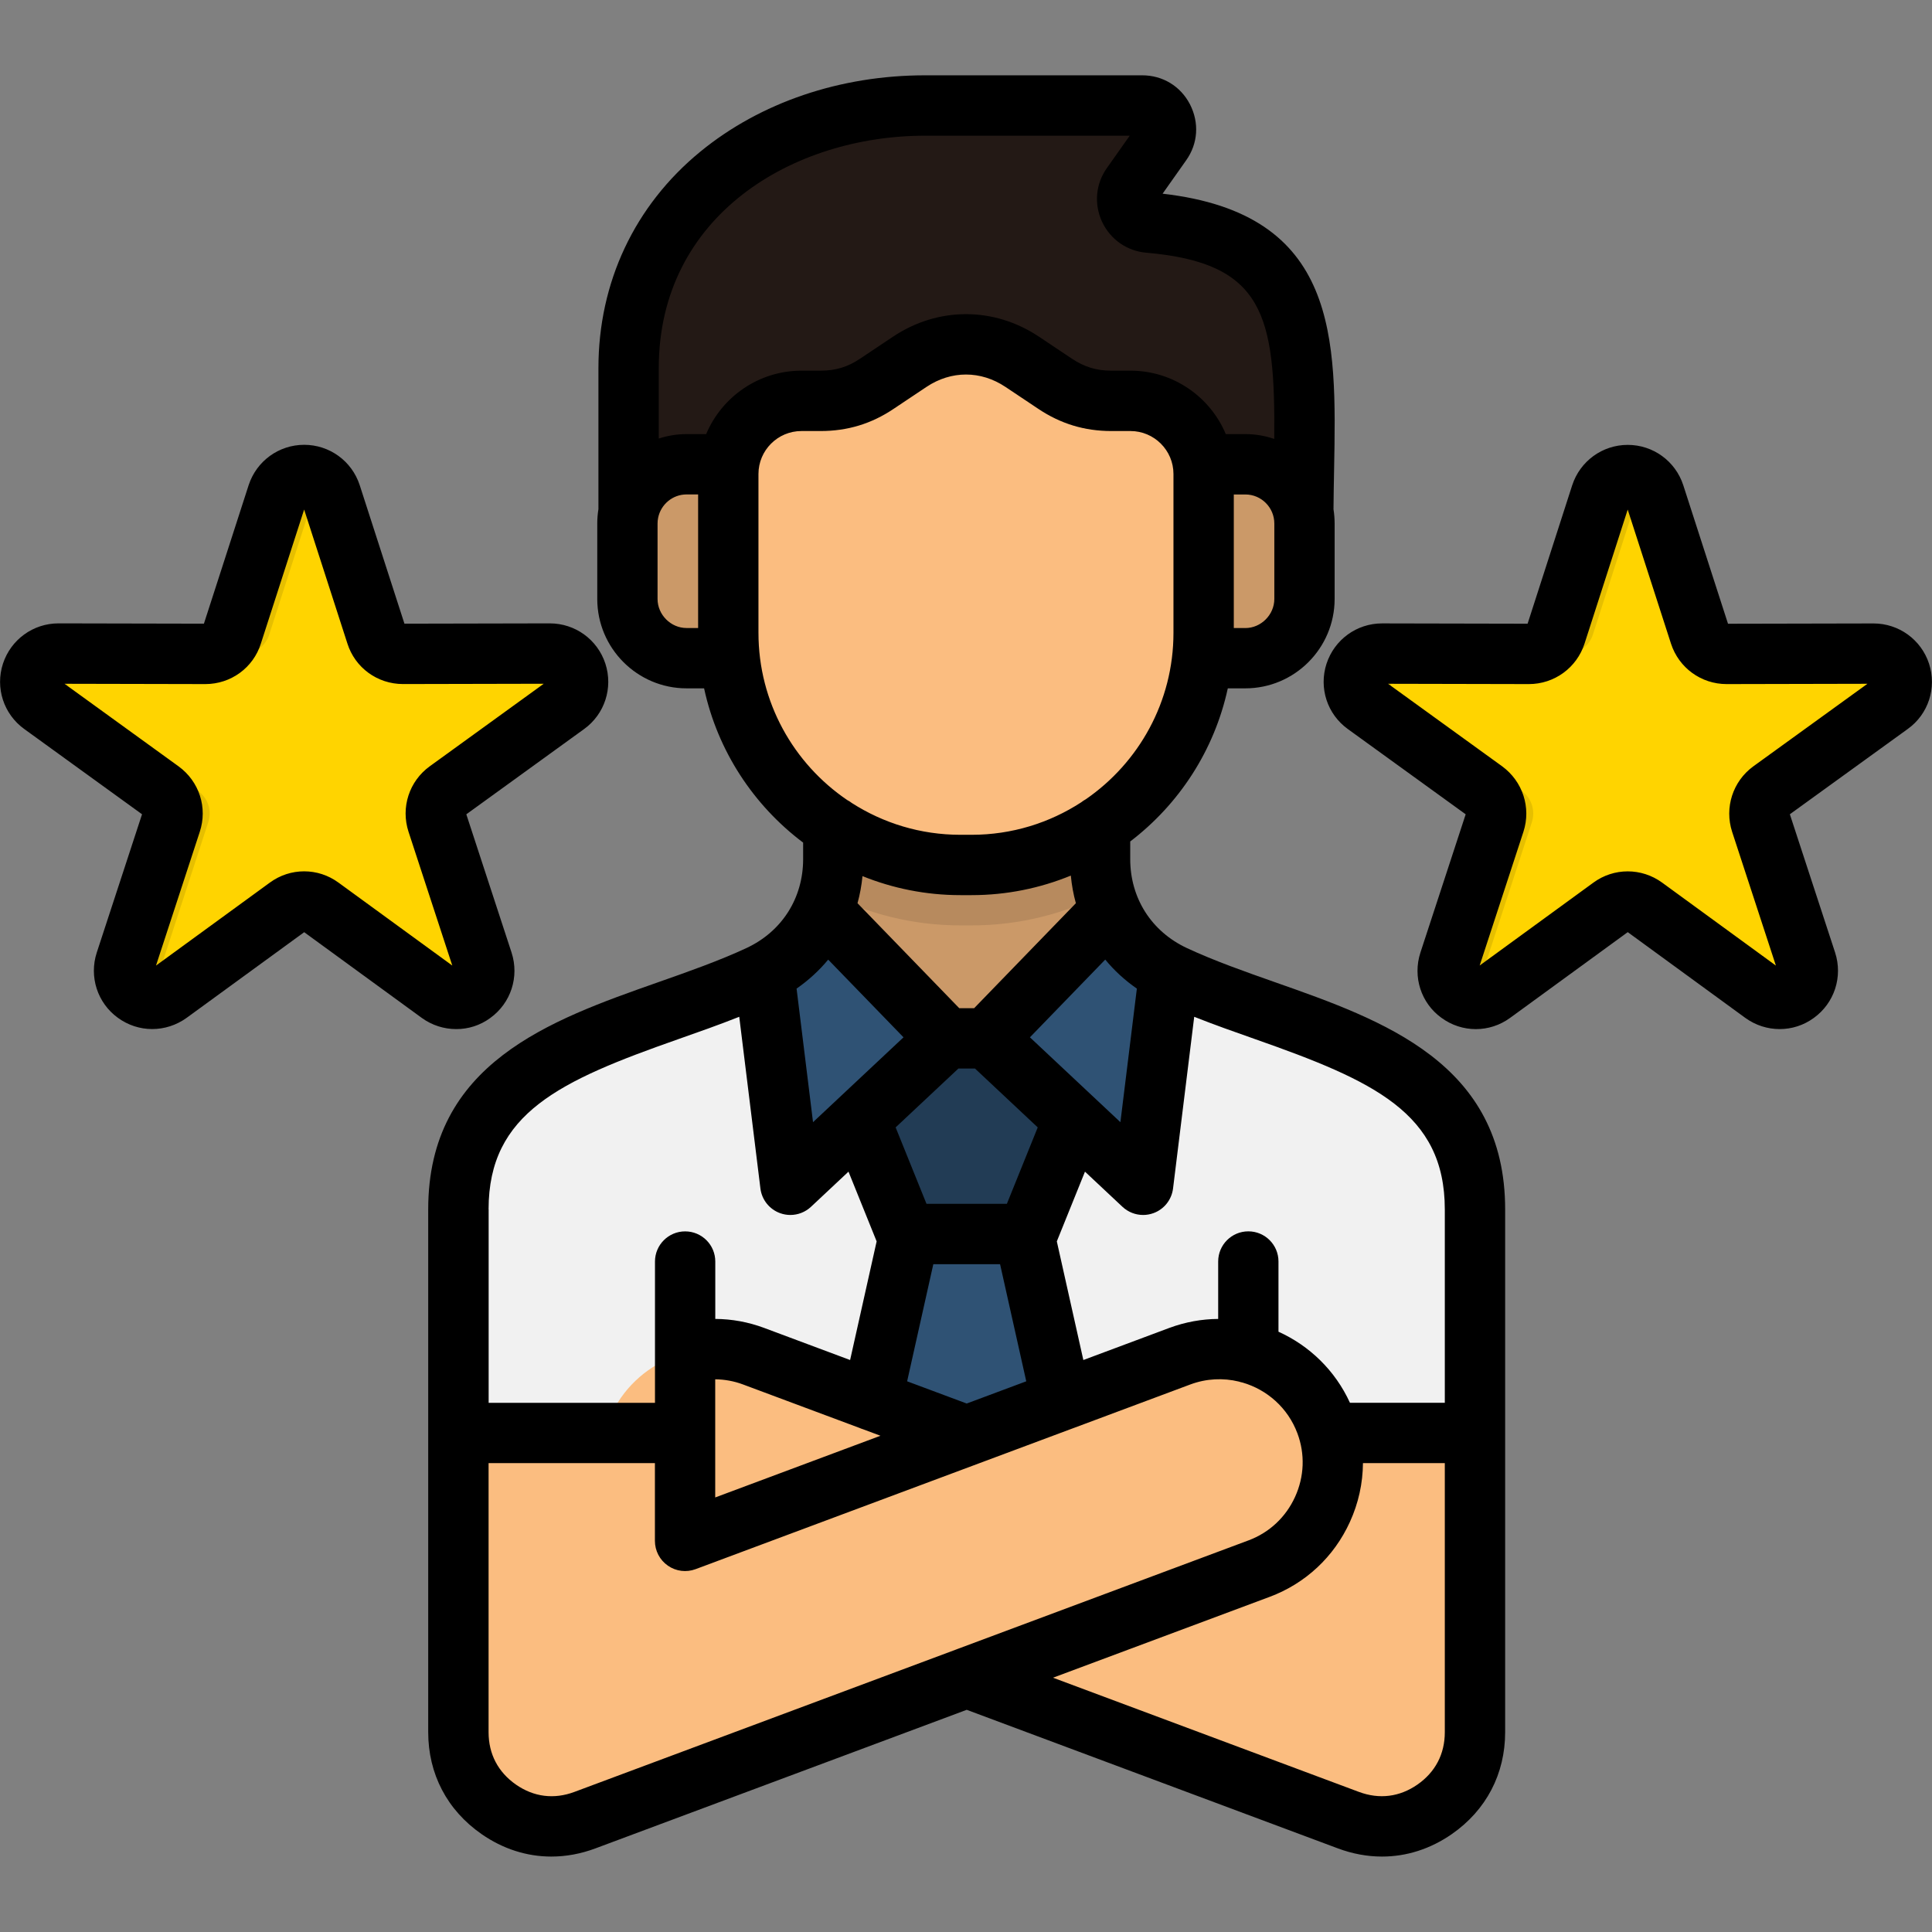
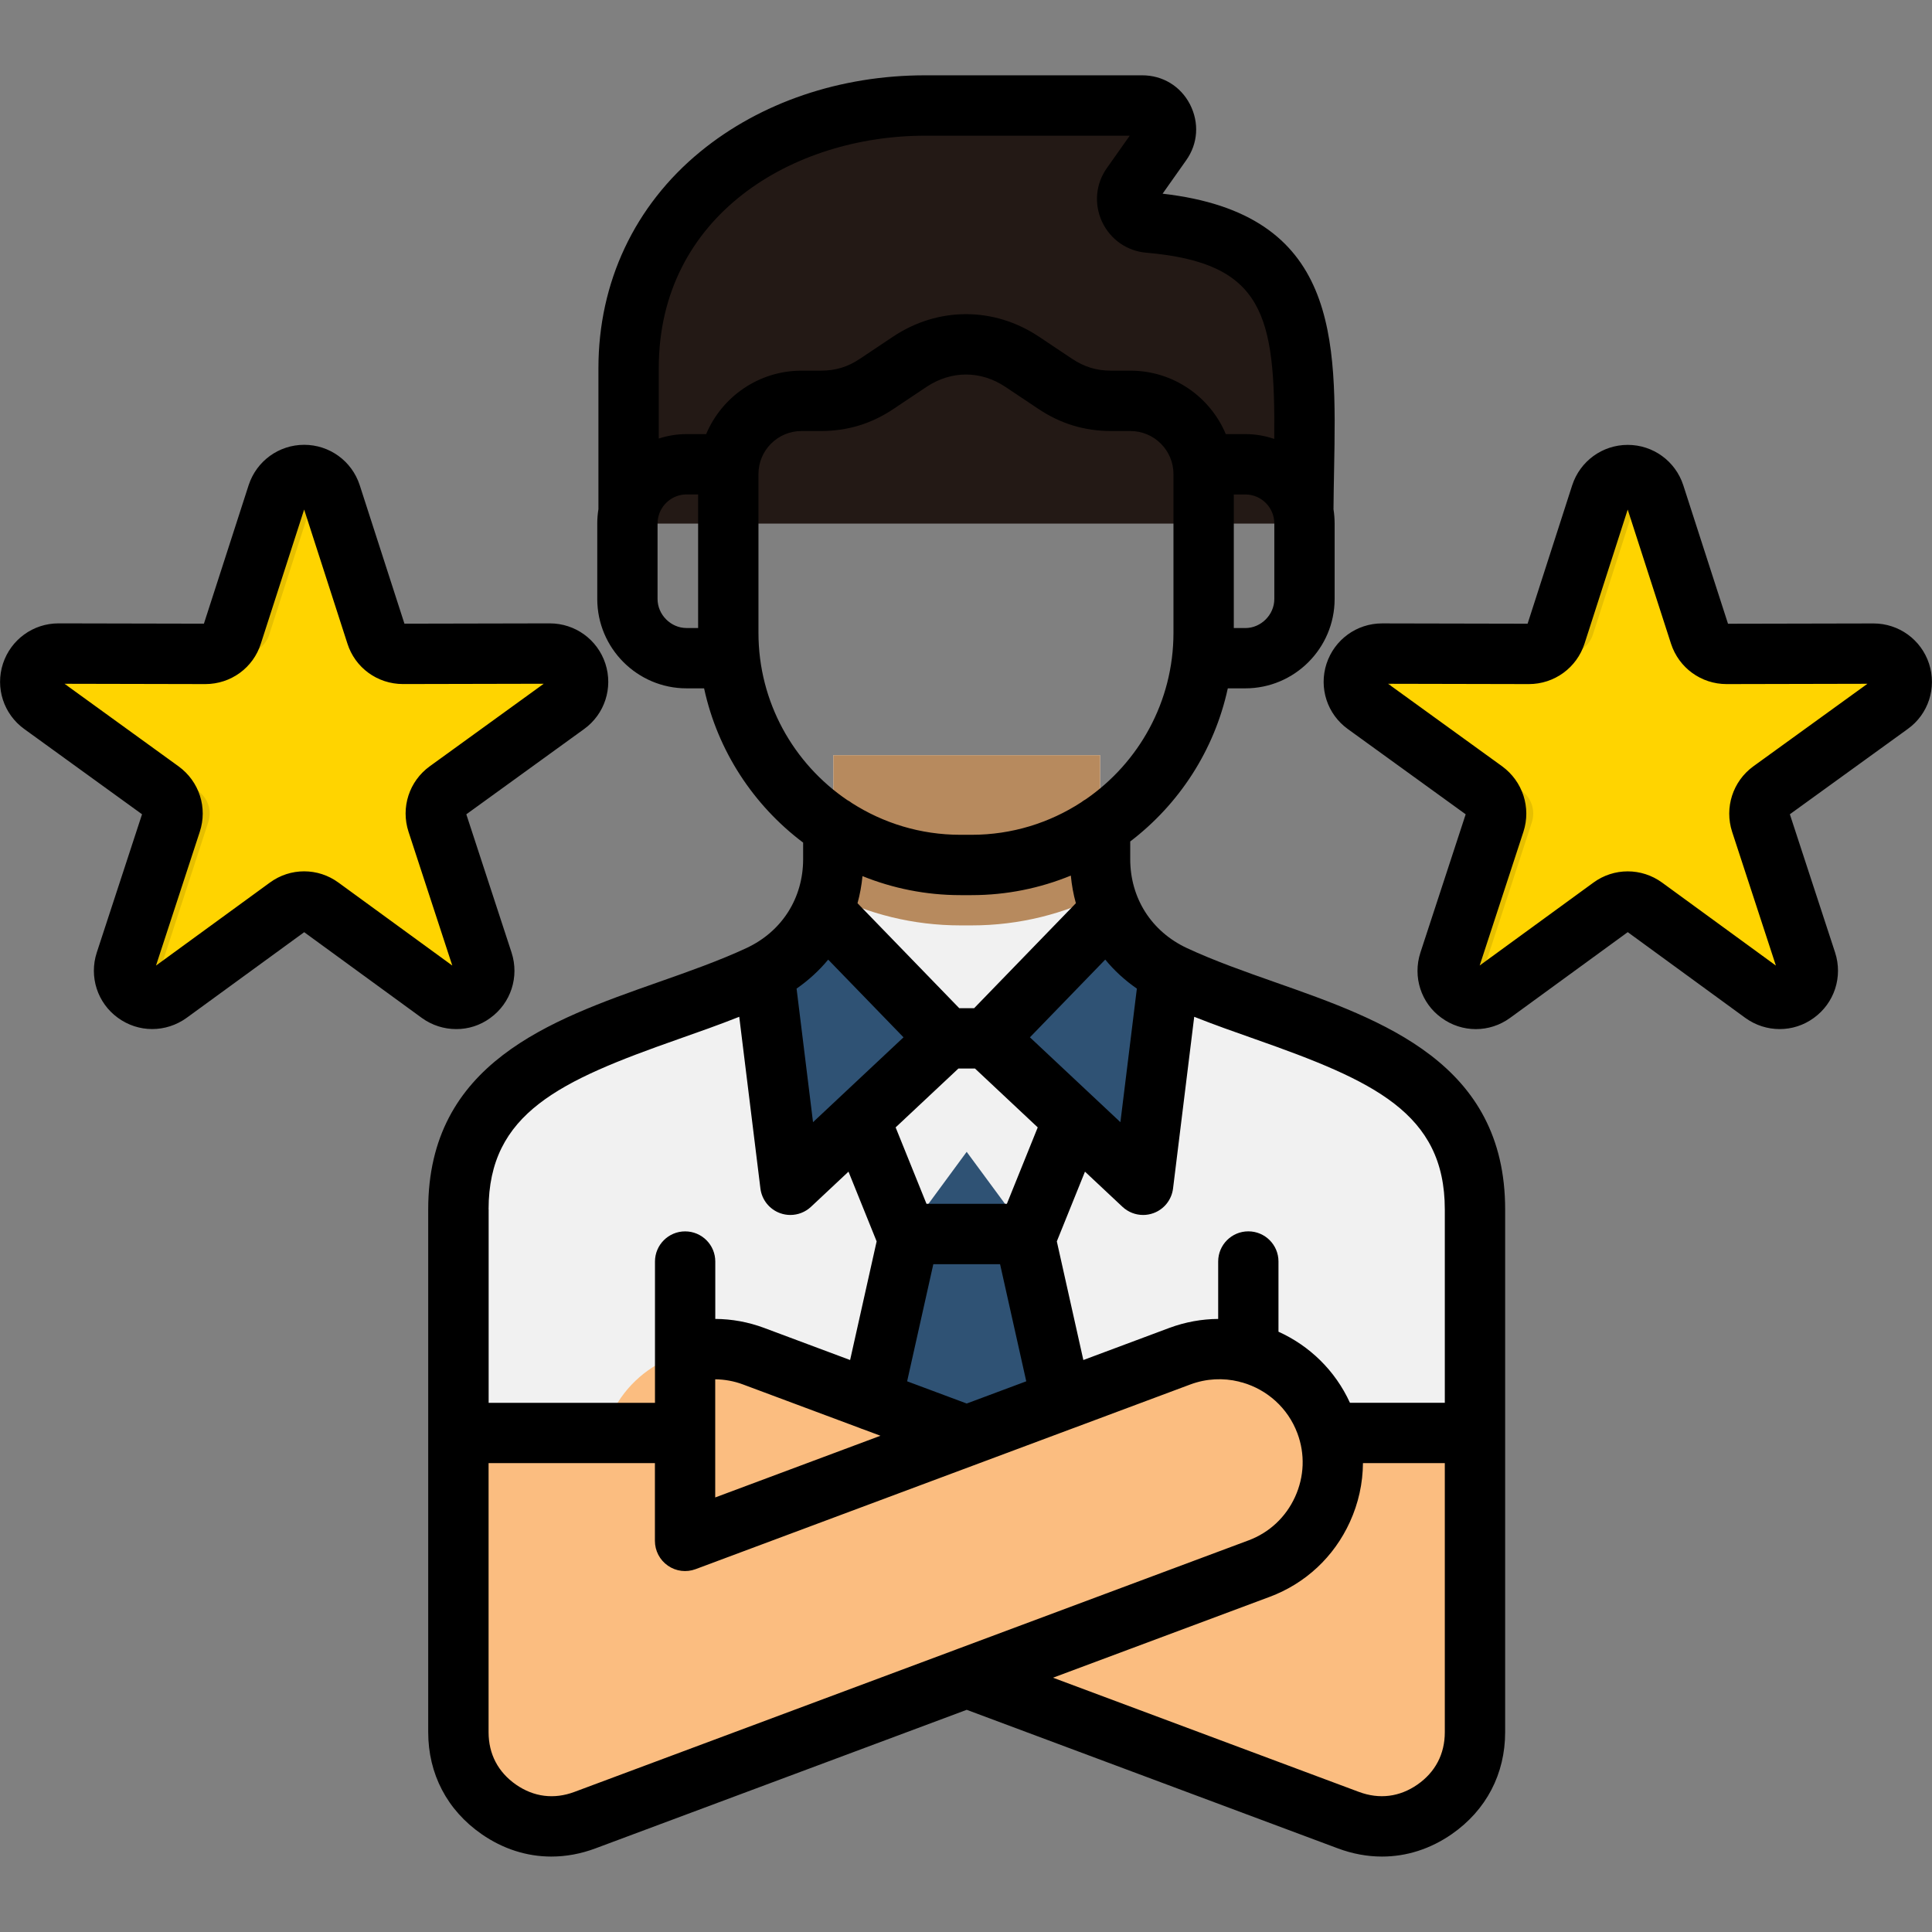
<svg xmlns="http://www.w3.org/2000/svg" id="Layer_1" enable-background="new 0 0 512 512" viewBox="0 0 512 512">
  <rect x="0" y="0" width="512" height="512" fill="#808080" stroke="none" />
  <g clip-rule="evenodd" fill-rule="evenodd">
    <path d="m166.58 138.76h178.82c0-43.42 6.84-75.6-40.92-79.75-2.31-.19-4.2-1.51-5.16-3.6-.99-2.09-.77-4.37.55-6.26l7.96-11.29c1.37-1.95 1.54-4.37.44-6.48-1.1-2.14-3.19-3.41-5.57-3.41h-57.53c-40.61 0-78.59 25.95-78.59 69.61z" fill="#231915" />
-     <path d="m181.96 123.08h148.07c8.65 0 15.71 7.06 15.71 15.68v19.99c0 8.62-7.06 15.68-15.71 15.68h-148.07c-8.62 0-15.68-7.06-15.68-15.68v-19.99c0-8.63 7.06-15.68 15.68-15.68z" fill="#cb9968" />
    <path d="m220.84 200.13h70.71v27.57c0 13.51 7.39 25.1 19.63 30.81 33.15 15.46 79.72 19.09 79.72 62.01v115.61h-269.41v-115.61c0-42.92 46.55-46.55 79.69-62.01 12.27-5.71 19.66-17.3 19.66-30.81z" fill="#f1f1f1" />
-     <path d="m220.84 200.13h70.71v27.57c0 9.91 3.98 18.81 10.93 25.07v22.44h-91.97v-22.98c6.56-6.23 10.33-14.88 10.33-24.52z" fill="#cb9968" />
    <path d="m220.84 200.13h70.71v27.57c0 3.13.38 6.15 1.15 9.03-10.57 5.44-22.55 8.51-35.2 8.51h-2.99c-12.52 0-24.39-3.02-34.88-8.35.8-2.94 1.21-6.01 1.21-9.2z" fill="#b78a5e" />
-     <path d="m270.9 95.92 8.71 5.79c4.61 3.08 9.36 4.53 14.91 4.53h5.08c10.68 0 19.39 8.71 19.39 19.39v42.1c0 33.83-27.68 61.51-61.48 61.51h-2.99c-33.83 0-61.51-27.68-61.51-61.51v-42.1c0-10.68 8.73-19.39 19.39-19.39h5.08c5.55 0 10.33-1.46 14.94-4.53l8.68-5.79c9.21-6.18 20.6-6.18 29.8 0z" fill="#fbbd80" />
    <path d="m256.18 305.25-16.03 21.8-18.46 86.07 2.5 20.18h64.01l2.48-20.18-18.43-86.07z" fill="#2f5274" />
-     <path d="m293.15 275.21-20.9 51.84h-16.07-16.03l-20.9-51.84h36.93z" fill="#223c55" />
    <path d="m202.53 257.85c7.17-3.68 12.55-9.47 15.54-16.48l32.79 33.83-41.41 38.8z" fill="#2f5274" />
    <path d="m309.87 257.85c-7.19-3.68-12.55-9.47-15.57-16.48l-32.76 33.83 41.38 38.8z" fill="#2f5274" />
    <path d="m438.5 131.09 11.95 37.04c1.02 3.13 3.82 5.19 7.14 5.19l38.91-.08c3.3 0 6.1 2.03 7.11 5.16 1.04 3.13-.03 6.43-2.72 8.35l-31.52 22.82c-2.69 1.95-3.76 5.25-2.72 8.38l12.08 37.02c1.04 3.13-.03 6.43-2.69 8.35-2.66 1.95-6.15 1.95-8.79 0l-31.47-22.96c-2.66-1.92-6.12-1.92-8.79 0l-31.47 22.96c-2.66 1.95-6.12 1.95-8.79 0-2.66-1.92-3.73-5.22-2.72-8.35l12.11-37.02c1.02-3.13-.05-6.43-2.72-8.38l-31.52-22.82c-2.69-1.92-3.76-5.22-2.75-8.35 1.02-3.13 3.82-5.16 7.14-5.16l38.91.08c3.3 0 6.12-2.06 7.14-5.19l11.95-37.04c1.02-3.13 3.82-5.16 7.11-5.16 3.3 0 6.1 2.03 7.12 5.16z" fill="#ffd400" />
    <path d="m87.71 131.09 11.97 37.04c1.02 3.13 3.82 5.19 7.11 5.19l38.94-.08c3.3 0 6.1 2.03 7.11 5.16 1.02 3.13-.05 6.43-2.72 8.35l-31.55 22.82c-2.66 1.95-3.73 5.25-2.72 8.38l12.11 37.02c1.02 3.13-.05 6.43-2.72 8.35-2.66 1.95-6.12 1.95-8.79 0l-31.44-22.96c-2.66-1.92-6.15-1.92-8.81 0l-31.44 22.96c-2.66 1.95-6.12 1.95-8.79 0-2.66-1.92-3.73-5.22-2.72-8.35l12.11-37.02c1.02-3.13-.05-6.43-2.72-8.38l-31.54-22.81c-2.66-1.92-3.73-5.22-2.72-8.35 1.02-3.13 3.82-5.16 7.11-5.16l38.94.08c3.3 0 6.1-2.06 7.11-5.19l11.97-37.04c1.02-3.13 3.79-5.16 7.11-5.16 3.3-.01 6.1 2.02 7.09 5.15z" fill="#ffd400" />
    <path d="m390.91 379.75v79.33c0 8.4-3.79 15.63-10.68 20.43-6.92 4.78-15.02 5.79-22.87 2.86-59.56-22.22-119.1-44.43-178.66-66.67-15.46-5.77-23.4-23.15-17.63-38.64 5.77-15.46 23.15-23.42 38.64-17.63l131.13 48.94v-28.61h60.07z" fill="#fbbd80" />
    <path d="m121.49 379.75v79.33c0 8.4 3.76 15.63 10.68 20.43 6.89 4.78 14.99 5.79 22.87 2.86 59.56-22.22 119.1-44.43 178.63-66.67 15.49-5.77 23.42-23.15 17.66-38.64-5.79-15.46-23.18-23.42-38.64-17.63l-131.15 48.94v-28.61h-60.05z" fill="#fbbd80" />
    <g fill="#e6bf00">
      <path d="m125.77 262.93c-.16.14-.33.27-.52.38-2.66 1.95-6.12 1.95-8.79 0l-30.95-22.57.52-.38c2.66-1.92 6.12-1.92 8.81 0zm-80.48 0-.52.38c-2.66 1.95-6.12 1.95-8.79 0-2.66-1.92-3.73-5.22-2.72-8.35l12.11-37.02c1.02-3.13-.05-6.43-2.72-8.38l-31.55-22.8c-2.66-1.92-3.73-5.22-2.72-8.35 1.02-3.13 3.82-5.16 7.11-5.16h9.28c-3.05.22-5.6 2.2-6.56 5.16-1.02 3.13.05 6.43 2.72 8.35l31.52 22.82c2.69 1.95 3.76 5.25 2.72 8.38l-12.08 37.02c-.96 2.9-.08 5.98 2.2 7.95zm9.69-89.63c3.05-.22 5.6-2.2 6.56-5.16l11.97-37.04c1.02-3.13 3.79-5.16 7.11-5.16 1.87 0 3.57.66 4.89 1.81-.99.85-1.76 2-2.2 3.35l-11.95 37.04c-1.02 3.13-3.82 5.19-7.11 5.19z" />
      <path d="m476.53 262.93c-.16.14-.33.27-.49.38-2.66 1.95-6.15 1.95-8.79 0l-30.95-22.57.49-.38c2.66-1.92 6.15-1.92 8.81 0zm-80.46 0-.55.38c-2.66 1.95-6.12 1.95-8.79 0-2.66-1.92-3.73-5.22-2.72-8.35l12.11-37.02c1.02-3.13-.05-6.43-2.72-8.38l-31.52-22.82c-2.69-1.92-3.76-5.22-2.75-8.35 1.02-3.13 3.82-5.16 7.14-5.16h9.28c-3.08.22-5.63 2.2-6.59 5.16-1.02 3.13.05 6.43 2.72 8.35l31.55 22.82c2.66 1.95 3.73 5.25 2.72 8.38l-12.11 37.02c-.96 2.92-.08 6 2.23 7.97zm9.67-89.63c3.05-.22 5.63-2.2 6.59-5.16l11.95-37.04c1.02-3.13 3.82-5.16 7.11-5.16 1.87 0 3.6.66 4.92 1.81-.99.85-1.76 2-2.2 3.35l-11.97 37.04c-1.02 3.13-3.82 5.19-7.11 5.19z" />
    </g>
  </g>
  <path d="m337.99 260.33c-7.96-2.8-16.2-5.7-23.43-9.07-9.42-4.4-15.04-13.23-15.04-23.6v-4.66c12.93-9.86 22.3-24.14 25.86-40.58h4.64c13.05 0 23.67-10.63 23.67-23.7v-19.98c0-1.29-.11-2.55-.3-3.78.03-3.62.09-7.19.16-10.64.65-34.76 1.27-67.64-45.45-72.99l6.25-8.85c3.13-4.41 3.51-9.94 1-14.84-2.5-4.81-7.23-7.68-12.65-7.68h-57.54c-22.5 0-43.67 7.19-59.59 20.25-17.4 14.27-26.98 34.63-26.98 57.34v37.37c-.2 1.24-.31 2.52-.31 3.82v19.98c0 13.07 10.62 23.7 23.67 23.7h4.64c3.59 16.6 13.12 31.01 26.25 40.88v4.36c0 10.37-5.62 19.2-15.03 23.59-7.24 3.37-15.48 6.27-23.44 9.07-28.54 10.04-60.89 21.42-60.89 60.17v13.8 124.75c0 11.07 5.01 20.66 14.12 27 5.69 3.96 12.02 5.97 18.51 5.97 3.89 0 7.83-.72 11.72-2.18l98.36-36.71 98.33 36.71c3.9 1.46 7.84 2.18 11.73 2.18 6.49 0 12.82-2.01 18.52-5.97 9.1-6.34 14.11-15.93 14.11-27v-124.73-13.8c0-38.76-32.35-50.14-60.89-60.18zm44.9 60.17v13.8 37.45h-25.14c-3.94-8.62-10.79-15.15-18.94-18.83v-18.61c0-4.42-3.58-7.99-7.99-7.99s-7.99 3.58-7.99 7.99v15.22c-4.31.03-8.68.8-12.94 2.38l-22.79 8.51-7.03-31.44 7.46-18.48 9.94 9.32c1.51 1.41 3.47 2.16 5.47 2.16.91 0 1.83-.16 2.72-.48 2.83-1.02 4.84-3.55 5.21-6.54l5.61-45.5c5.36 2.13 10.84 4.06 16.22 5.95 31.23 10.99 50.19 19.51 50.19 45.09zm-193.35 45.03c2.49.03 4.97.47 7.35 1.36l30.87 11.52c.3.14.62.25.94.35l4.63 1.73-43.79 16.35zm29.94-111.22 19.96 20.59-23.98 22.49-4.36-35.4c3.18-2.21 5.99-4.79 8.38-7.68zm34.51 28.86h4.39l16.63 15.6-8.18 20.26h-21.3l-8.18-20.26zm47.29-21.18-4.36 35.4-23.98-22.49 19.96-20.6c2.38 2.9 5.19 5.48 8.38 7.69zm-45.09 109.96-15.79-5.89 6.94-31.04h17.69l6.94 31.04zm81.52-213.22c0 4.18-3.52 7.71-7.68 7.71h-3.06v-35.4h3.06c4.24 0 7.68 3.46 7.68 7.71zm-92.55-122.77h54.23l-6.03 8.54c-2.99 4.2-3.48 9.52-1.32 14.24.02.04.04.08.06.12 2.22 4.64 6.59 7.67 11.68 8.11 31.13 2.69 34.21 16.49 33.91 49.35-2.4-.82-4.97-1.28-7.65-1.28h-5.19c-4.14-9.86-13.9-16.81-25.26-16.81h-5.07c-3.94 0-7.17-.98-10.47-3.19l-8.7-5.81c-11.94-7.97-26.76-7.97-38.7 0l-8.73 5.83c-3.26 2.19-6.48 3.17-10.45 3.17h-5.07c-11.35 0-21.11 6.95-25.26 16.81h-5.19c-2.57 0-5.05.42-7.37 1.18v-18.66c0-40.44 35.5-61.6 70.58-61.6zm-70.9 122.77v-19.98c0-.52.05-1.02.15-1.51 0-.02 0-.03.01-.05.72-3.51 3.82-6.16 7.53-6.16h3.06v35.4h-3.06c-4.17.01-7.69-3.52-7.69-7.7zm26.74 8.98v-42.09c0-6.28 5.11-11.39 11.4-11.39h5.07c7.14 0 13.48-1.93 19.35-5.88l8.7-5.81c6.56-4.38 14.39-4.38 20.94 0l8.7 5.81c5.92 3.96 12.25 5.88 19.35 5.88h5.07c6.28 0 11.4 5.11 11.4 11.39v42.09c0 18.27-9.21 34.43-23.21 44.09-.44.24-.85.51-1.24.82-8.37 5.44-18.34 8.61-29.04 8.61h-2.98c-10.58 0-20.45-3.1-28.76-8.42-.38-.3-.79-.57-1.23-.79-14.18-9.63-23.52-25.9-23.52-44.31zm53.51 69.51h2.98c9.3 0 18.17-1.85 26.29-5.18.24 2.52.68 4.97 1.34 7.32l-26.96 27.82h-3.95l-26.96-27.82c.64-2.31 1.08-4.72 1.32-7.18 8.03 3.24 16.78 5.04 25.94 5.04zm-125.03 83.28c0-25.58 18.97-34.1 50.21-45.09 5.37-1.89 10.86-3.82 16.22-5.95l5.61 45.5c.37 2.99 2.38 5.51 5.21 6.54.89.32 1.81.48 2.72.48 2 0 3.96-.75 5.47-2.16l9.94-9.32 7.46 18.48-7.03 31.44-22.79-8.51c-4.19-1.56-8.55-2.36-12.94-2.38v-15.21c0-4.42-3.58-7.99-7.99-7.99s-7.99 3.58-7.99 7.99v37.45h-44.08v-37.45-13.82zm22.76 154.37c-5.41 2.03-10.78 1.35-15.5-1.93-4.75-3.31-7.26-8.11-7.26-13.88v-71.32h44.08v20.61c0 2.62 1.28 5.07 3.44 6.57 2.15 1.5 4.9 1.84 7.35.92l99.32-37.08c.33-.1.64-.22.95-.35l30.85-11.52c4.26-1.58 8.71-1.76 12.83-.76.32.11.65.2.98.26 6.48 1.88 12.02 6.68 14.55 13.47 2.05 5.48 1.83 11.46-.63 16.84-2.45 5.38-6.83 9.46-12.31 11.51l-77.23 28.82c-.11.04-.21.08-.31.12zm223.4-1.94c-4.73 3.29-10.1 3.96-15.52 1.94l-81.06-30.26 57.42-21.43c9.49-3.54 17.04-10.59 21.26-19.85 2.28-4.99 3.42-10.28 3.46-15.59h21.69v71.32c0 5.77-2.51 10.57-7.25 13.87zm135.58-297.04c-2.09-6.38-8-10.67-14.73-10.67l-38.55.08-11.85-36.7c0-.01-.01-.02-.01-.03-2.09-6.38-8-10.67-14.71-10.67s-12.62 4.29-14.72 10.7l-11.82 36.69-38.57-.08c-6.71 0-12.62 4.29-14.72 10.69-2.08 6.41.19 13.36 5.64 17.3l31.24 22.6-12 36.66c-2.08 6.42.17 13.37 5.57 17.27 2.73 2 5.92 3 9.12 3 3.19 0 6.38-1 9.1-2.99l31.16-22.71 31.16 22.73c5.47 3.96 12.79 3.94 18.16 0 5.45-3.94 7.72-10.9 5.63-17.33l-11.99-36.64 31.24-22.6c5.47-3.92 7.73-10.88 5.65-17.3zm-46.6 27.22c-5.42 3.97-7.66 10.93-5.59 17.32l11.6 35.46-30.15-21.99c-2.73-1.99-5.93-2.98-9.12-2.98-3.2 0-6.39 1-9.1 2.99l-30.13 21.96 11.6-35.46c2.07-6.38-.18-13.33-5.64-17.33l-30.23-21.87 37.31.08c6.74 0 12.67-4.31 14.75-10.73l11.44-35.52 11.47 35.53c2.08 6.41 7.99 10.72 14.74 10.72l37.32-.08zm-334.68 66.66c5.45-3.94 7.72-10.9 5.63-17.33l-11.99-36.64 31.22-22.6c5.45-3.94 7.72-10.9 5.63-17.33-2.09-6.38-8-10.67-14.73-10.67l-38.52.08-11.85-36.7c0-.01-.01-.02-.01-.03-2.09-6.38-8-10.67-14.71-10.67s-12.62 4.29-14.72 10.7l-11.85 36.7-38.54-.08c-6.71 0-12.62 4.29-14.72 10.69-2.08 6.41.19 13.36 5.64 17.3l31.22 22.6-12 36.66c-2.08 6.41.19 13.36 5.59 17.27 5.42 3.98 12.73 3.99 18.23.02l31.15-22.7 31.17 22.72c2.73 1.98 5.93 2.96 9.11 2.96 3.18.02 6.36-.97 9.05-2.95zm-40.21-35.85c-2.73-2.01-5.93-3.01-9.13-3.01-3.19 0-6.38 1-9.09 2.99l-30.17 21.99 11.59-35.42c2.14-6.41-.12-13.4-5.62-17.39l-30.21-21.87 37.31.08c6.78 0 12.71-4.33 14.72-10.73l11.47-35.53 11.45 35.47c2.03 6.45 7.96 10.78 14.76 10.78l37.29-.08-30.22 21.88c-5.45 3.95-7.71 10.92-5.62 17.34l11.6 35.46z" />
</svg>